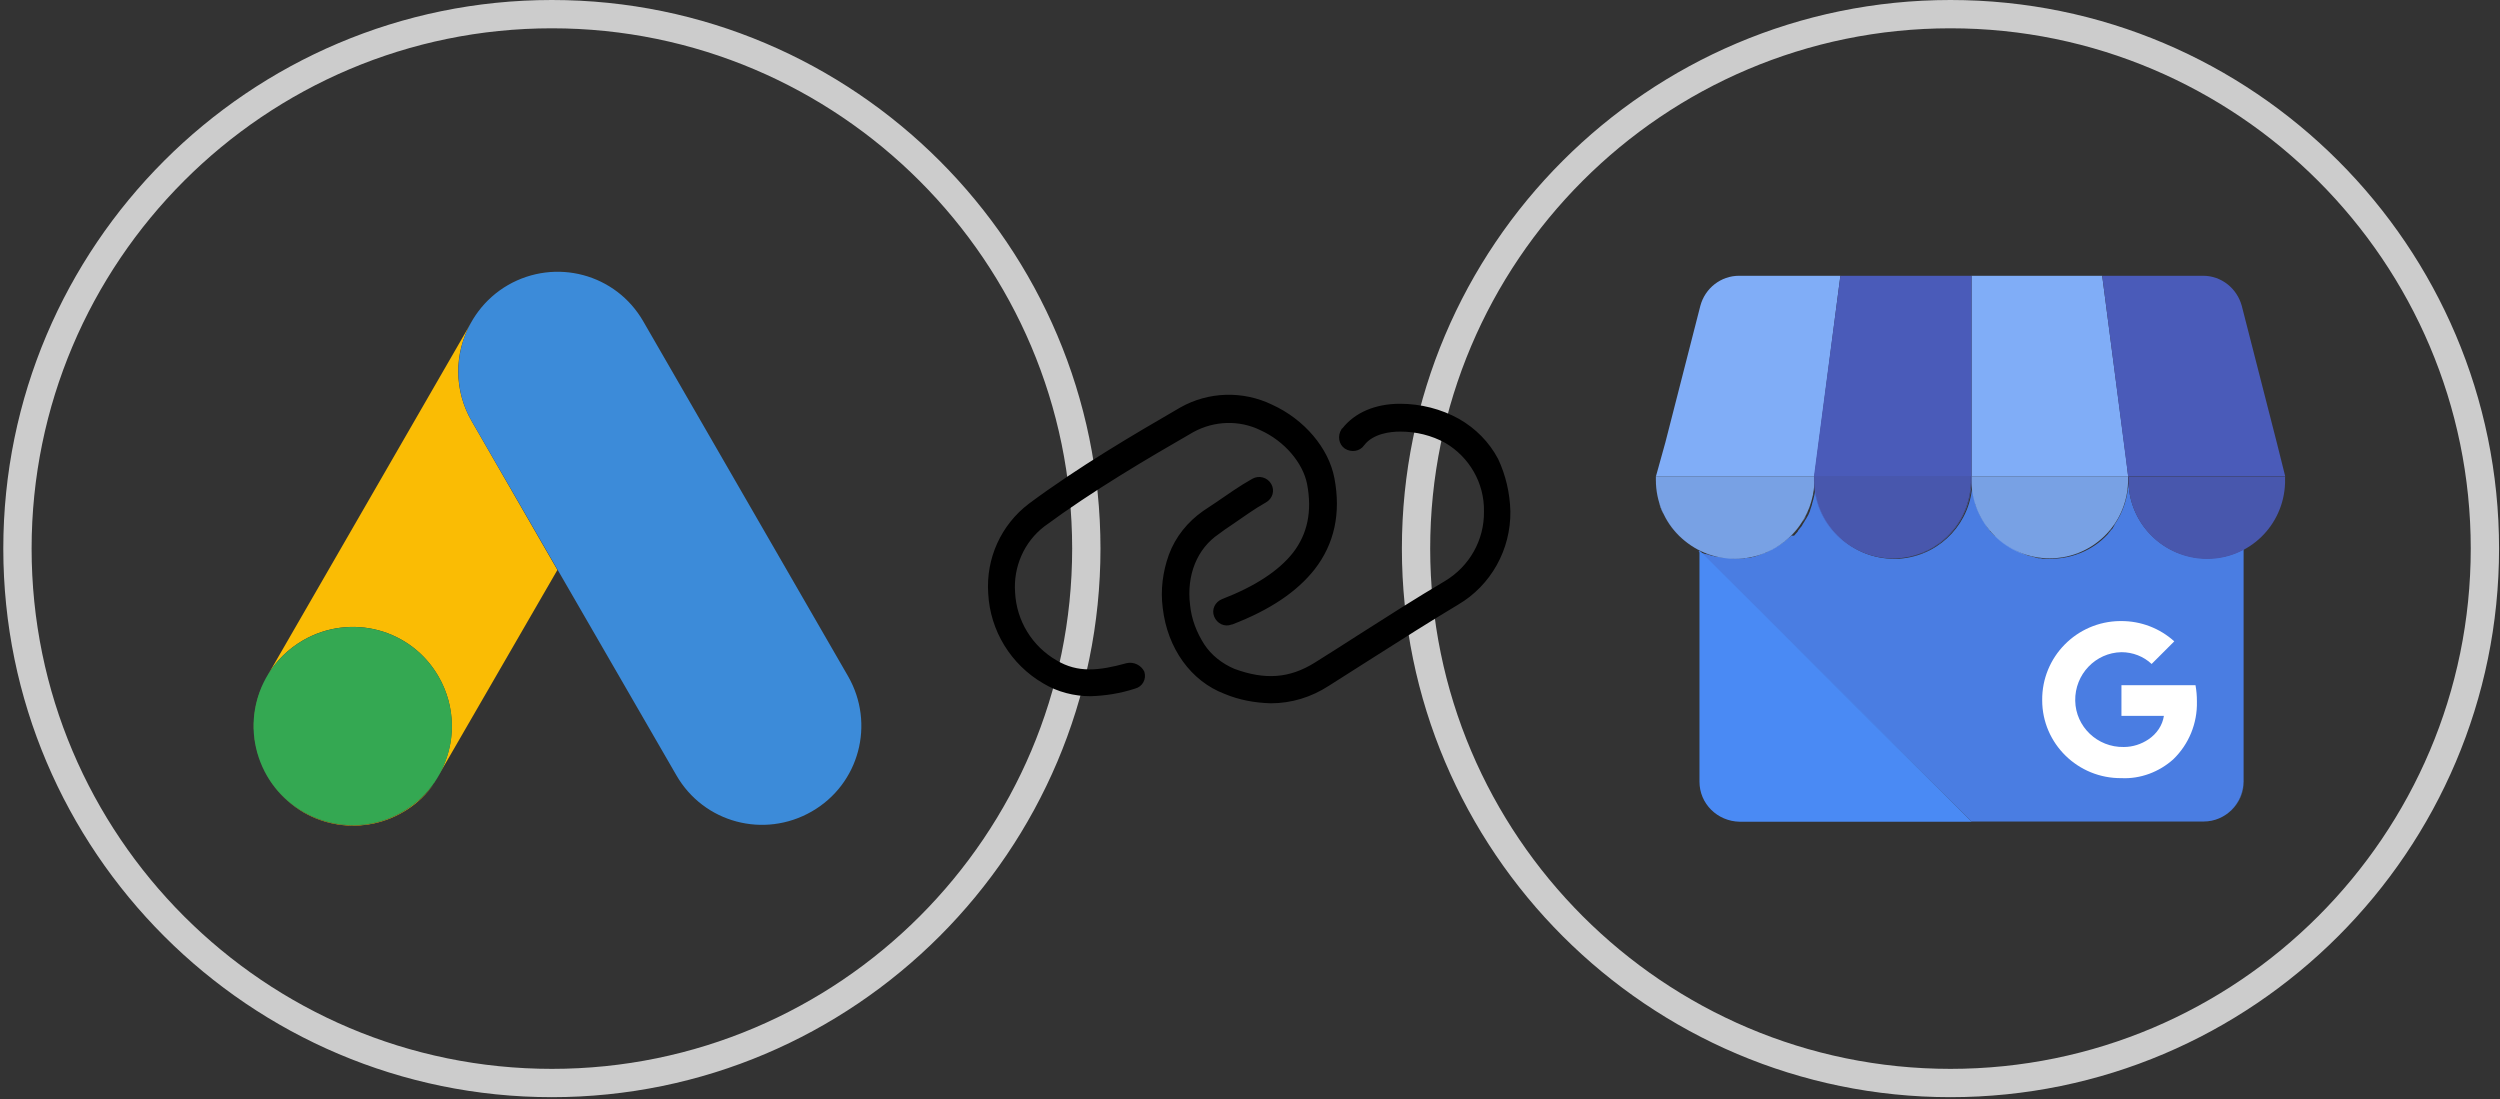
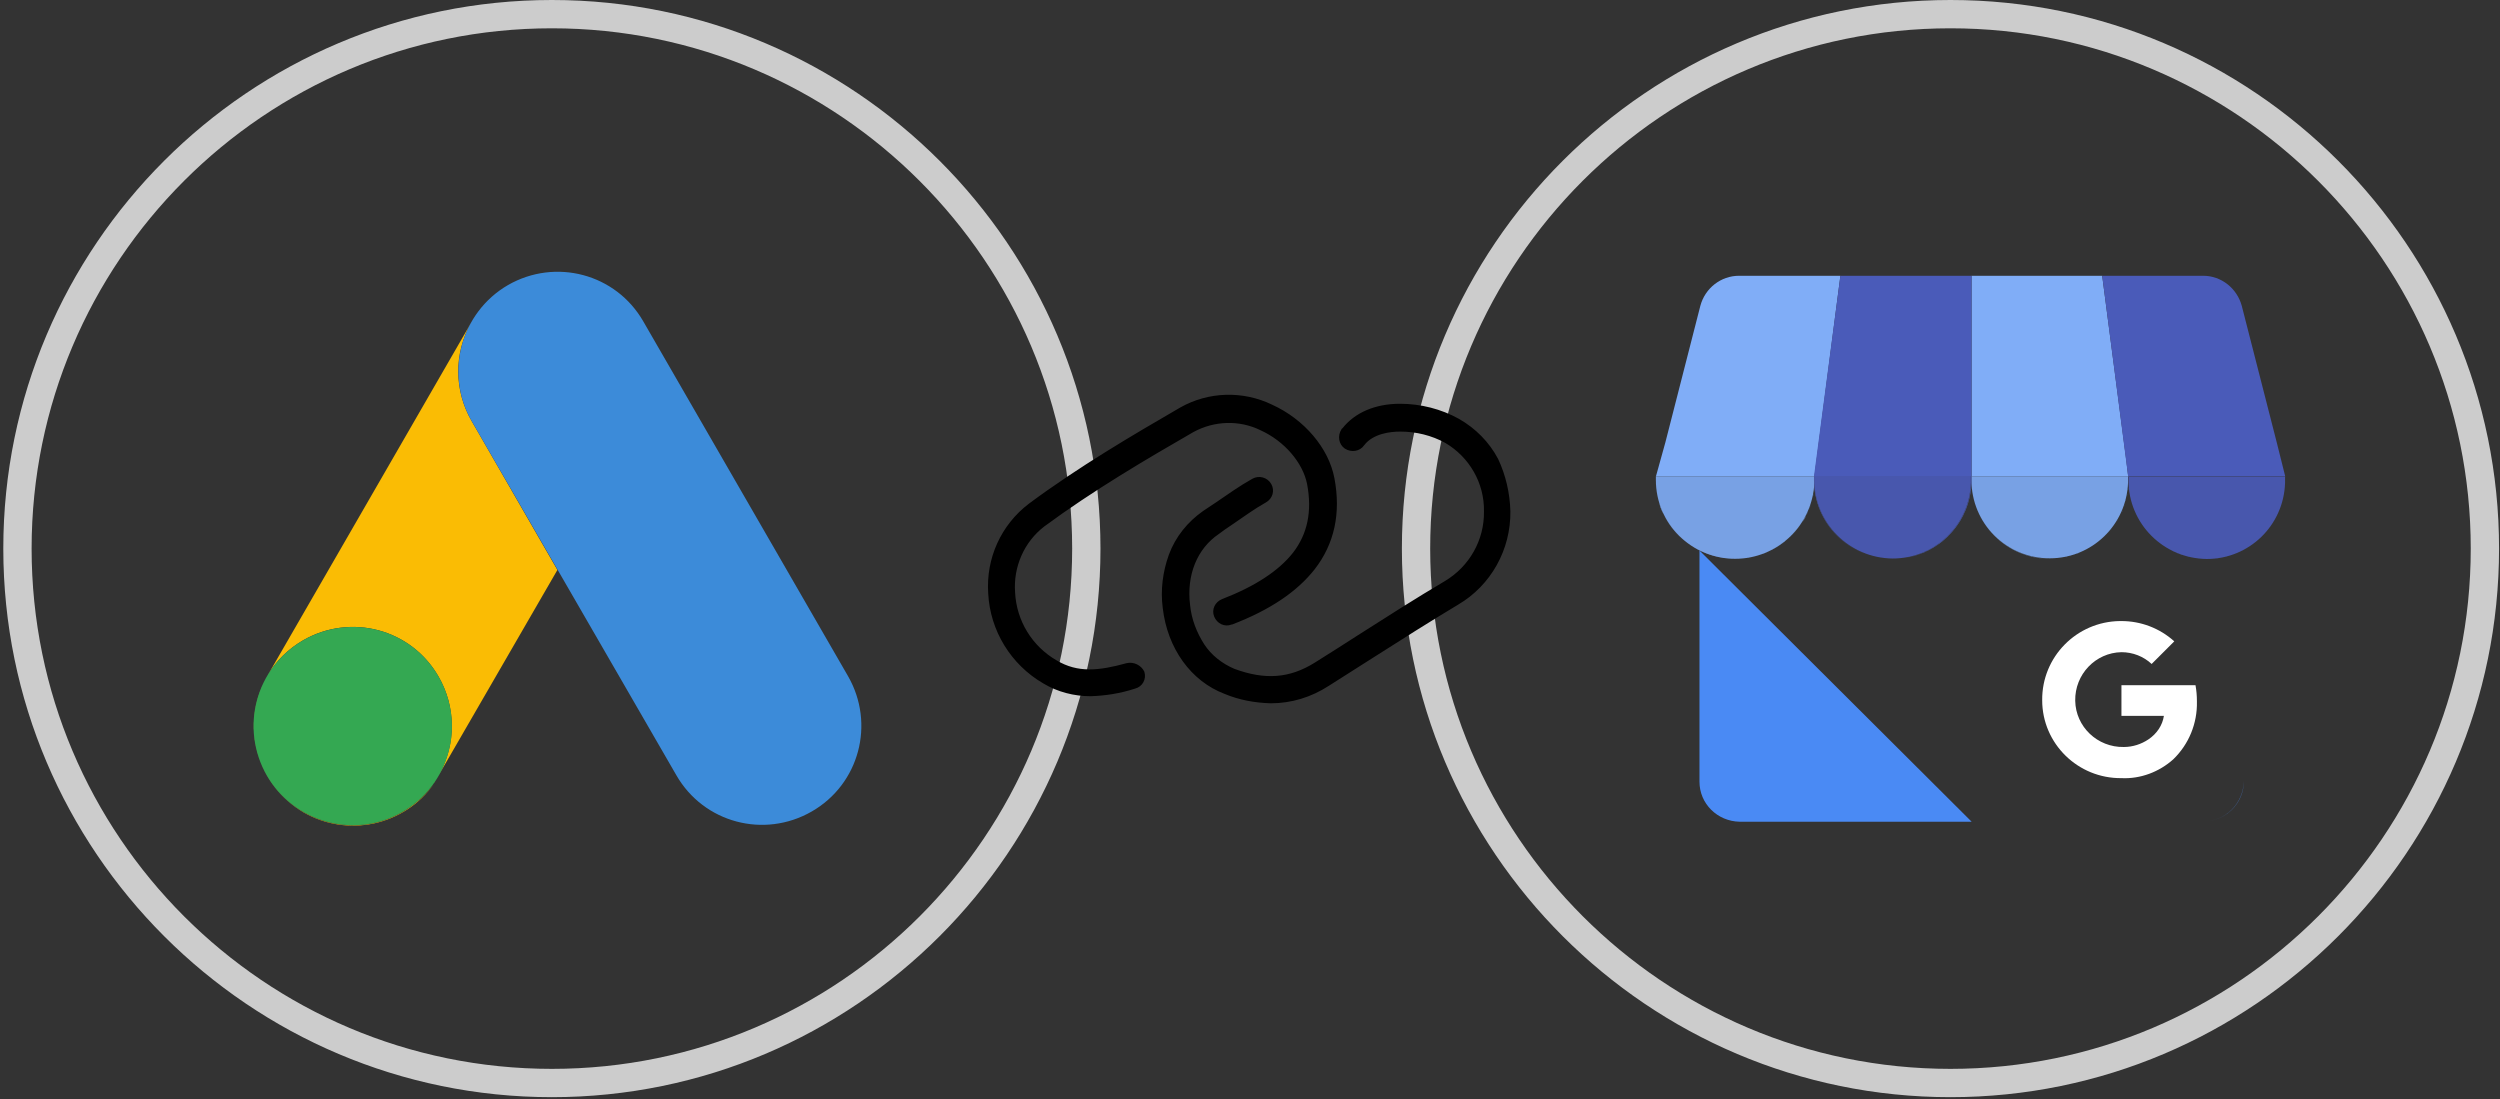
<svg xmlns="http://www.w3.org/2000/svg" version="1.1" id="Layer_1" x="0px" y="0px" viewBox="0 0 530 233" style="enable-background:new 0 0 530 233;" xml:space="preserve">
  <rect x="0" y="0" width="530" height="233" fill="#333333" stroke="none" />
  <style type="text/css">
	.st0{fill:#FABC04;}
	.st1{fill:#3C8BD9;}
	.st2{fill:#34A852;}
	.st3{fill-rule:evenodd;clip-rule:evenodd;fill:#4A7DE2;}
	.st4{fill:#FFFFFF;}
	.st5{fill-rule:evenodd;clip-rule:evenodd;fill:#4A8AF4;}
	.st6{fill:#80ADF7;}
	.st7{fill-rule:evenodd;clip-rule:evenodd;fill:#78A1E4;}
	.st8{fill:#4A5BB9;}
	.st9{fill-rule:evenodd;clip-rule:evenodd;fill:#4857AD;}
	.st10{fill:none;}
	.st11{fill:#CCCCCC;}
</style>
  <g id="Group_2491" transform="translate(-464 -5733)">
    <g id="Group_2488" transform="translate(509.481 5783.041)">
      <g id="Group_2480" transform="translate(7.687 18.49)">
        <g id="Path_13187">
          <path class="st0" d="M3.6,74.6c1.8-3.1,4.4-5.6,7.5-7.4l0,0c10.1-5.8,22.9-2.4,28.7,7.7l0,0c3.7,6.4,3.8,14.3,0.1,20.8      l25.1-43.4L46.8,20.7c-3.7-6.4-3.8-14.3-0.1-20.8L3.6,74.6z" />
        </g>
        <g id="Path_13188">
          <path class="st0" d="M32.2,103.6L32.2,103.6c-10.1,5.8-22.9,2.4-28.7-7.7c0,0,0,0,0,0l0,0c-3.6-6.2-3.8-13.8-0.5-20.1      c-5.1,10-1.5,22.2,8.2,27.9l0,0c9.4,5.4,21.3,2.8,27.6-6C37,100.1,34.7,102.1,32.2,103.6z" />
        </g>
        <g id="Path_13189">
          <path class="st0" d="M38.8,97.4c0-0.1,0.1-0.1,0.1-0.2C38.9,97.3,38.9,97.4,38.8,97.4z" />
        </g>
      </g>
      <g id="Rectangle_5338">
        <path class="st1" d="M62.2,10.4L62.2,10.4c10.1-5.8,22.9-2.4,28.7,7.7l43.4,75.2c5.8,10.1,2.4,22.9-7.7,28.7l0,0     c-10.1,5.8-22.9,2.4-28.7-7.7L54.5,39.2C48.7,29.1,52.2,16.2,62.2,10.4z" />
      </g>
      <g id="Rectangle_5339">
        <path class="st2" d="M11.1,114.4L11.1,114.4c-5.8-10.1-2.4-22.9,7.7-28.7l0,0c10.1-5.8,22.9-2.4,28.7,7.7l0,0     c5.8,10.1,2.4,22.9-7.7,28.7l0,0C29.8,127.9,16.9,124.4,11.1,114.4z" />
      </g>
    </g>
    <g id="Group_2487" transform="translate(814.945 5791.564)">
      <g id="Path_13190">
-         <path class="st3" d="M116.9,59.8c-8.9,0-16.2-7-16.6-15.9c0,0,0,0,0,0c-0.2,3.2-1.2,6.2-3,8.8c0,0,0,0,0,0.1     c-0.1,0.2-0.2,0.3-0.3,0.5c0,0.1-0.1,0.1-0.1,0.2c-0.1,0.1-0.2,0.2-0.3,0.3c-0.1,0.1-0.2,0.2-0.2,0.3c-0.1,0.1-0.1,0.1-0.2,0.2     c-0.1,0.1-0.2,0.3-0.3,0.4c0,0-0.1,0.1-0.1,0.1c-3.1,3.3-7.5,5.1-12,5.1h0h-0.1c-0.2,0-0.5,0-0.7,0c-0.1,0-0.3,0-0.4,0     c-0.1,0-0.3,0-0.4,0c-0.1,0-0.3,0-0.5-0.1c-0.1,0-0.2,0-0.4,0c-0.2,0-0.3-0.1-0.5-0.1c-0.1,0-0.2,0-0.3-0.1     c-0.2,0-0.3-0.1-0.5-0.1c-0.1,0-0.2,0-0.3-0.1c-0.2,0-0.3-0.1-0.5-0.1c-0.1,0-0.2,0-0.3-0.1c-0.2-0.1-0.3-0.1-0.5-0.2     c-0.1,0-0.2-0.1-0.2-0.1c-0.2-0.1-0.4-0.1-0.5-0.2c-0.1,0-0.1-0.1-0.2-0.1c-0.2-0.1-0.4-0.2-0.5-0.2c-0.1,0-0.1-0.1-0.2-0.1     c-0.2-0.1-0.4-0.2-0.5-0.3c-0.1,0-0.1-0.1-0.2-0.1c-0.2-0.1-0.4-0.2-0.5-0.3c-0.1,0-0.1-0.1-0.2-0.1c-0.2-0.1-0.3-0.2-0.5-0.3     c0,0-0.1-0.1-0.1-0.1c-0.2-0.1-0.3-0.2-0.5-0.4l-0.1-0.1c-0.2-0.1-0.3-0.3-0.5-0.4l-0.1-0.1c-0.2-0.1-0.3-0.3-0.5-0.4l-0.1-0.1     c-0.2-0.1-0.3-0.3-0.5-0.5L72,55.1c-0.2-0.2-0.3-0.3-0.5-0.5l-0.1-0.1c-0.2-0.2-0.3-0.3-0.5-0.5L71,54c-0.2-0.2-0.3-0.4-0.4-0.5     l-0.1-0.1c-0.1-0.2-0.3-0.4-0.4-0.6l0-0.1c-0.1-0.2-0.3-0.4-0.4-0.6l0,0c-0.1-0.2-0.3-0.4-0.4-0.6l0,0c-0.1-0.2-0.2-0.4-0.4-0.7     l0,0c-0.1-0.2-0.2-0.5-0.3-0.7l0,0c-0.1-0.2-0.2-0.5-0.3-0.7l0,0c-0.1-0.2-0.2-0.5-0.3-0.7v0c-0.1-0.2-0.2-0.5-0.2-0.8v0     c-0.4-1.3-0.6-2.7-0.6-4c-0.3,8.2-6.5,14.9-14.6,15.9h0c-0.3,0-0.6,0.1-0.9,0.1l-0.1,0c-0.3,0-0.6,0-1,0h0     c-8.7,0-16-6.7-16.6-15.5c0,0,0,0,0,0c-0.1,1.3-0.4,2.6-0.8,3.9l0,0.1c-0.1,0.4-0.3,0.8-0.4,1.2c0,0,0,0,0,0.1     c-0.2,0.4-0.3,0.8-0.5,1.1l0,0c-0.2,0.4-0.4,0.7-0.6,1c0,0.1-0.1,0.1-0.1,0.2c-0.2,0.3-0.4,0.6-0.6,1c0,0-0.1,0.1-0.1,0.1     c-0.2,0.3-0.5,0.6-0.7,0.9c0,0,0,0,0,0.1l0,0c-0.3,0.3-0.5,0.6-0.8,0.9L28.8,55l0,0c-0.2,0.2-0.4,0.4-0.6,0.5l0,0     c-0.2,0.2-0.4,0.3-0.6,0.5l0,0c-0.2,0.2-0.4,0.3-0.6,0.5l0,0c-0.2,0.1-0.4,0.3-0.6,0.4l0,0c-0.2,0.1-0.4,0.3-0.6,0.4l-0.1,0     c-0.2,0.1-0.4,0.2-0.6,0.4l-0.1,0c-0.2,0.1-0.4,0.2-0.6,0.3l-0.1,0.1c-0.2,0.1-0.4,0.2-0.6,0.3l-0.1,0.1     c-0.2,0.1-0.4,0.2-0.6,0.2c-0.1,0-0.1,0-0.2,0.1c-0.2,0.1-0.4,0.1-0.6,0.2c-0.1,0-0.1,0-0.2,0.1c-0.2,0.1-0.4,0.1-0.6,0.2     c-0.1,0-0.1,0-0.2,0.1c-0.2,0-0.4,0.1-0.6,0.1c-0.1,0-0.2,0-0.2,0.1c-0.2,0-0.4,0.1-0.6,0.1c-0.1,0-0.2,0-0.3,0     c-0.2,0-0.4,0-0.6,0.1c-0.1,0-0.2,0-0.3,0c-0.2,0-0.4,0-0.6,0c-0.1,0-0.2,0-0.2,0c-0.3,0-0.6,0-0.9,0c-0.4,0-0.8,0-1.3-0.1     l-0.1,0c0,0-0.1,0-0.1,0c-0.3,0-0.5,0-0.8-0.1l-0.1,0c-0.1,0-0.1,0-0.2,0c-0.1,0-0.1,0-0.2,0c-0.2,0-0.5-0.1-0.7-0.1     c0,0-0.1,0-0.1,0c-0.1,0-0.1,0-0.2,0c-0.3-0.1-0.6-0.1-0.8-0.2l-0.1,0l-0.1,0c-0.4-0.1-0.8-0.3-1.3-0.4l-0.1,0l-0.1,0     c-0.3-0.1-0.5-0.2-0.8-0.3l-0.2-0.1c0,0-0.1,0-0.1-0.1c-0.1-0.1-0.2-0.1-0.4-0.2v0L67,115.6h49.2c4.7,0,8.4-3.8,8.5-8.5V57.9     c0,0,0.1,0,0.1-0.1C122.4,59.2,119.7,59.8,116.9,59.8z" />
-       </g>
+         </g>
      <g id="Path_13191">
        <path class="st4" d="M114.8,90.1v0.1c0.1,4.6-1.7,9-5,12.2c-3,2.7-7,4.2-11,4C89.6,106.5,82,99.1,82,89.9     c-0.1-9.2,7.3-16.7,16.5-16.8c0.1,0,0.2,0,0.3,0c4.1,0,8.1,1.5,11.2,4.3l-4.8,4.8c-1.7-1.6-4-2.5-6.4-2.5     c-5.5,0.1-9.9,4.7-9.8,10.3c0.1,5.5,4.7,9.9,10.3,9.8c1.9,0,3.7-0.6,5.2-1.6c1.8-1.2,3-3,3.3-5h-9v-6.5h15.7     C114.7,87.8,114.8,88.9,114.8,90.1z" />
      </g>
      <g id="Group_2482" transform="translate(9.243 42.541)">
        <g id="Path_13192">
          <path class="st5" d="M104.4,17c0.1,0,0.2,0,0.3,0.1C104.6,17,104.5,17,104.4,17z" />
        </g>
        <g id="Path_13193">
          <path class="st5" d="M106,17.2c0.1,0,0.3,0,0.4,0C106.3,17.2,106.1,17.2,106,17.2z" />
        </g>
        <g id="Path_13194">
          <path class="st5" d="M105.2,17.1c0.1,0,0.3,0,0.5,0.1C105.5,17.2,105.3,17.1,105.2,17.1z" />
        </g>
        <g id="Path_13195">
          <path class="st5" d="M102.1,16.3c0.1,0,0.2,0,0.2,0.1C102.2,16.4,102.1,16.4,102.1,16.3z" />
        </g>
        <g id="Path_13196">
          <path class="st5" d="M103.6,16.8c0.1,0,0.2,0,0.3,0.1C103.8,16.9,103.7,16.8,103.6,16.8z" />
        </g>
        <g id="Path_13197">
          <path class="st5" d="M101.3,16.1c0.1,0,0.2,0.1,0.3,0.1C101.5,16.1,101.4,16.1,101.3,16.1z" />
        </g>
        <g id="Path_13198">
          <path class="st5" d="M102.8,16.6c0.1,0,0.2,0,0.2,0.1C103,16.6,102.9,16.6,102.8,16.6z" />
        </g>
        <g id="Path_13199">
          <path class="st5" d="M106.8,17.3c0.3,0,0.6,0,0.8,0C107.4,17.3,107.1,17.3,106.8,17.3z" />
        </g>
        <g id="Path_13200">
          <path class="st5" d="M86.4,12.2L86.4,12.2L86.4,12.2L86.4,12.2z" />
        </g>
        <g id="Path_13201">
          <path class="st5" d="M87.2,11.3L87.2,11.3l0.2-0.2C87.3,11.1,87.3,11.2,87.2,11.3z" />
        </g>
        <g id="Path_13202">
          <path class="st5" d="M87,11.6c-0.1,0.1-0.1,0.1-0.2,0.2l0,0C86.9,11.7,86.9,11.6,87,11.6L87,11.6z" />
        </g>
        <g id="Path_13203">
          <path class="st5" d="M96.1,12.7L96.1,12.7L96.1,12.7z" />
        </g>
        <g id="Path_13204">
          <path class="st5" d="M87.7,10.7c0.1-0.1,0.2-0.2,0.3-0.4l0,0C87.9,10.5,87.8,10.6,87.7,10.7z" />
        </g>
        <g id="Path_13205">
          <path class="st5" d="M88,10.3L88,10.3L88,10.3z" />
        </g>
        <g id="Path_13206">
          <path class="st5" d="M95.6,12.1L95.6,12.1L95.6,12.1z" />
        </g>
        <g id="Path_13207">
          <path class="st5" d="M72.7,17.2L72.7,17.2L72.7,17.2L72.7,17.2z" />
        </g>
        <g id="Path_13208">
          <path class="st5" d="M89.2,8.2C89.2,8.3,89.2,8.3,89.2,8.2C89.2,8.3,89.2,8.3,89.2,8.2z" />
        </g>
        <g id="Path_13209">
          <path class="st5" d="M91,1.5C91,1.5,91,1.4,91,1.5C91,1.4,91,1.4,91,1.5c0,0.1,0,0.2,0,0.3C91,1.7,91,1.6,91,1.5z" />
        </g>
        <g id="Path_13210">
          <path class="st5" d="M88.7,9.2c0,0.1-0.1,0.1-0.1,0.2C88.6,9.3,88.6,9.3,88.7,9.2z" />
        </g>
        <g id="Path_13211">
          <path class="st5" d="M89.8,7.1c0,0.1-0.1,0.2-0.1,0.3C89.7,7.3,89.7,7.2,89.8,7.1z" />
        </g>
        <g id="Path_13212">
          <path class="st5" d="M90.2,6c0,0.1-0.1,0.2-0.1,0.2C90.1,6.2,90.1,6.1,90.2,6z" />
        </g>
        <g id="Path_13213">
          <path class="st5" d="M90.5,4.8c0,0.1-0.1,0.3-0.1,0.4C90.5,5.1,90.5,5,90.5,4.8z" />
        </g>
        <g id="Path_13214">
          <path class="st5" d="M99.2,15L99.2,15L99.2,15z" />
        </g>
        <g id="Path_13215">
-           <path class="st5" d="M98.6,14.6L98.6,14.6L98.6,14.6z" />
+           <path class="st5" d="M98.6,14.6L98.6,14.6z" />
        </g>
        <g id="Path_13216">
          <path class="st5" d="M99.9,15.4c0.1,0,0.1,0.1,0.2,0.1C100,15.5,100,15.4,99.9,15.4z" />
        </g>
        <g id="Path_13217">
          <path class="st5" d="M97.3,13.7L97.3,13.7L97.3,13.7z" />
        </g>
        <g id="Path_13218">
          <path class="st5" d="M100.6,15.7c0.1,0,0.1,0.1,0.2,0.1C100.7,15.8,100.7,15.8,100.6,15.7z" />
        </g>
        <g id="Path_13219">
          <path class="st5" d="M96.7,13.2L96.7,13.2L96.7,13.2z" />
        </g>
        <g id="Path_13220">
          <path class="st5" d="M97.9,14.2L97.9,14.2L97.9,14.2z" />
        </g>
        <g id="Path_13221">
          <path class="st5" d="M58.6,6L58.6,6L58.6,6L58.6,6z" />
        </g>
        <g id="Path_13222">
          <path class="st5" d="M58.4,5.3L58.4,5.3z" />
        </g>
        <g id="Path_13223">
          <path class="st5" d="M58.9,6.8L58.9,6.8L58.9,6.8L58.9,6.8z" />
        </g>
        <g id="Path_13224">
-           <path class="st5" d="M59.9,8.9L59.9,8.9L59.9,8.9L59.9,8.9z" />
-         </g>
+           </g>
        <g id="Path_13225">
          <path class="st5" d="M59.6,8.2L59.6,8.2L59.6,8.2L59.6,8.2z" />
        </g>
        <g id="Path_13226">
          <path class="st5" d="M108.7,17.3c0.1,0,0.2,0,0.3,0C108.9,17.3,108.8,17.3,108.7,17.3z" />
        </g>
        <g id="Path_13227">
          <path class="st5" d="M72.1,17.1l0.2,0l0,0L72.1,17.1z" />
        </g>
        <g id="Path_13228">
          <path class="st5" d="M60.8,10.3L60.8,10.3L60.8,10.3L60.8,10.3z" />
        </g>
        <g id="Path_13229">
          <path class="st5" d="M113.7,16.1c0.1,0,0.1,0,0.2-0.1C113.8,16.1,113.8,16.1,113.7,16.1z" />
        </g>
        <g id="Path_13230">
          <path class="st5" d="M114.7,15.7c0.1,0,0.1-0.1,0.2-0.1C114.8,15.7,114.7,15.7,114.7,15.7z" />
        </g>
        <g id="Path_13231">
          <path class="st5" d="M112.8,16.5c0.1,0,0.1,0,0.2-0.1C112.9,16.4,112.8,16.5,112.8,16.5z" />
        </g>
        <g id="Path_13232">
          <path class="st5" d="M110.8,17c0.1,0,0.2,0,0.2-0.1C110.9,17,110.9,17,110.8,17z" />
        </g>
        <g id="Path_13233">
          <path class="st5" d="M111.8,16.8c0.1,0,0.1,0,0.2-0.1C111.9,16.7,111.8,16.8,111.8,16.8z" />
        </g>
        <g id="Path_13234">
          <path class="st5" d="M109.7,17.2c0.1,0,0.2,0,0.3,0C109.9,17.1,109.8,17.2,109.7,17.2z" />
        </g>
        <g id="Path_13235">
          <path class="st5" d="M68.1,16.1l0.1,0l0,0L68.1,16.1z" />
        </g>
        <g id="Path_13236">
          <path class="st5" d="M67.3,15.7L67.3,15.7L67.3,15.7L67.3,15.7z" />
        </g>
        <g id="Path_13237">
          <path class="st5" d="M66.8,15.4c-0.1,0-0.1-0.1-0.2-0.1l0,0C66.6,15.4,66.7,15.4,66.8,15.4z" />
        </g>
        <g id="Path_13238">
          <path class="st5" d="M71.2,17l0.2,0l0,0L71.2,17z" />
        </g>
        <g id="Path_13239">
          <path class="st5" d="M70.6,16.9c-0.1,0-0.2,0-0.3-0.1l0,0C70.4,16.8,70.5,16.8,70.6,16.9L70.6,16.9z" />
        </g>
        <g id="Path_13240">
          <path class="st5" d="M65.3,14.6L65.3,14.6L65.3,14.6L65.3,14.6z" />
        </g>
        <g id="Path_13241">
          <path class="st5" d="M63.4,13.1L63.4,13.1L63.4,13.1L63.4,13.1z" />
        </g>
        <g id="Path_13242">
          <path class="st5" d="M62.8,12.6L62.8,12.6L62.8,12.6L62.8,12.6z" />
        </g>
        <g id="Path_13243">
          <path class="st5" d="M62.3,12.1L62.3,12.1L62.3,12.1L62.3,12.1z" />
        </g>
        <g id="Path_13244">
          <path class="st5" d="M64.6,14.1L64.6,14.1L64.6,14.1L64.6,14.1z" />
        </g>
        <g id="Path_13245">
          <path class="st5" d="M61.8,11.5L61.8,11.5L61.8,11.5L61.8,11.5z" />
        </g>
        <g id="Path_13246">
          <path class="st5" d="M61.3,10.9L61.3,10.9L61.3,10.9L61.3,10.9L61.3,10.9z" />
        </g>
        <g id="Path_13247">
          <path class="st5" d="M64,13.7L64,13.7L64,13.7L64,13.7z" />
        </g>
        <g id="Path_13248">
          <path class="st5" d="M59.2,7.5L59.2,7.5L59.2,7.5L59.2,7.5z" />
        </g>
        <g id="Path_13249">
          <path class="st5" d="M16.4,14.9c-0.1,0.1-0.2,0.1-0.3,0.2C16.2,15,16.3,15,16.4,14.9L16.4,14.9z" />
        </g>
        <g id="Path_13250">
          <path class="st5" d="M18.3,13.5L18.3,13.5c-0.2,0.2-0.4,0.3-0.6,0.5l0,0C17.9,13.8,18.2,13.7,18.3,13.5z" />
        </g>
        <g id="Path_13251">
          <path class="st5" d="M11.8,16.8c0,0-0.1,0-0.1,0C11.7,16.8,11.8,16.8,11.8,16.8z" />
        </g>
        <g id="Path_13252">
          <path class="st5" d="M14.9,15.7L14.9,15.7c-0.2,0.1-0.4,0.2-0.6,0.3l0,0C14.5,15.9,14.7,15.8,14.9,15.7z" />
        </g>
        <g id="Path_13253">
          <path class="st5" d="M15.2,15.6L15,15.6l0,0C15.1,15.6,15.1,15.6,15.2,15.6z" />
        </g>
        <g id="Path_13254">
          <path class="st5" d="M24.3,3c0.1-0.4,0.1-0.8,0.1-1.2C24.4,2.3,24.4,2.7,24.3,3z" />
        </g>
        <g id="Path_13255">
          <path class="st5" d="M19.5,12.4L19.5,12.4c-0.1,0.1-0.2,0.2-0.3,0.3C19.4,12.6,19.4,12.5,19.5,12.4z" />
        </g>
        <g id="Path_13256">
          <path class="st5" d="M19,13c-0.1,0.1-0.2,0.2-0.3,0.2C18.8,13.1,18.9,13.1,19,13z" />
        </g>
        <g id="Path_13257">
          <path class="st5" d="M23.7,5.8C23.8,5.4,23.9,5,24,4.7C23.9,5,23.8,5.4,23.7,5.8z" />
        </g>
        <g id="Path_13258">
          <path class="st5" d="M23.7,5.8L23.7,5.8c-0.1,0.4-0.3,0.8-0.4,1.2l0,0C23.4,6.6,23.5,6.2,23.7,5.8z" />
        </g>
        <g id="Path_13259">
          <path class="st5" d="M19.6,12.4L19.6,12.4L19.6,12.4z" />
        </g>
        <g id="Path_13260">
          <path class="st5" d="M24.1,4.3c0.1-0.3,0.1-0.5,0.2-0.8C24.2,3.7,24.1,4,24.1,4.3z" />
        </g>
        <g id="Path_13261">
          <path class="st5" d="M22.4,8.6c-0.1,0.2-0.2,0.4-0.4,0.6l0,0C22.2,9.1,22.3,8.8,22.4,8.6z" />
        </g>
        <g id="Path_13262">
          <path class="st5" d="M23.2,7.1L23.2,7.1c-0.2,0.4-0.3,0.8-0.5,1.1l0,0C22.8,7.9,23,7.5,23.2,7.1z" />
        </g>
        <g id="Path_13263">
          <path class="st5" d="M13.9,16.1c-0.1,0-0.2,0.1-0.3,0.1l0,0C13.7,16.2,13.8,16.2,13.9,16.1z" />
        </g>
        <g id="Path_13264">
          <path class="st5" d="M1.7,16.2L1.7,16.2L1.7,16.2z" />
        </g>
        <g id="Path_13265">
          <path class="st5" d="M4.1,16.9c-0.1,0-0.1,0-0.2,0l0,0C4,16.9,4,16.9,4.1,16.9z" />
        </g>
        <g id="Path_13266">
          <path class="st5" d="M2.9,16.6L2.9,16.6L2.9,16.6L2.9,16.6z" />
        </g>
        <g id="Path_13267">
          <path class="st5" d="M0.1,15.5L0.1,15.5c0.1,0.1,0.2,0.1,0.3,0.1C0.3,15.6,0.2,15.6,0.1,15.5z" />
        </g>
        <g id="Path_13268">
          <path class="st5" d="M107,73c4.7,0,8.4-3.8,8.5-8.5C115.5,69.2,111.7,73,107,73z" />
        </g>
        <g id="Path_13269">
          <path class="st5" d="M0.1,64.6c0,4.7,3.8,8.4,8.5,8.5h49.2L0.1,15.6V64.6z" />
        </g>
        <g id="Path_13270">
          <path class="st5" d="M6.2,17.2L6.2,17.2c0,0,0,0-0.1,0L6.2,17.2z" />
        </g>
        <g id="Path_13271">
          <path class="st5" d="M9.4,17.2c-0.1,0-0.2,0-0.3,0C9.2,17.2,9.3,17.2,9.4,17.2L9.4,17.2z" />
        </g>
        <g id="Path_13272">
          <path class="st5" d="M3.1,16.7L3.1,16.7L3.1,16.7L3.1,16.7z" />
        </g>
        <g id="Path_13273">
          <path class="st5" d="M10.2,17.1L10.2,17.1c-0.2,0-0.4,0-0.6,0.1l0,0C9.8,17.2,10,17.1,10.2,17.1z" />
        </g>
        <g id="Path_13274">
          <path class="st5" d="M6.4,17.3l-0.1,0L6.4,17.3z" />
        </g>
        <g id="Path_13275">
          <path class="st5" d="M5.2,17.1c-0.3,0-0.5-0.1-0.7-0.1c0.2,0,0.4,0.1,0.6,0.1C5,17.1,5.1,17.1,5.2,17.1z" />
        </g>
        <g id="Path_13276">
          <path class="st5" d="M10.7,17c-0.1,0-0.2,0-0.3,0l0,0C10.5,17.1,10.6,17,10.7,17z" />
        </g>
        <g id="Path_13277">
-           <path class="st5" d="M76.9,17.1c0.1,0,0.2,0,0.3-0.1C77.2,17.1,77.1,17.1,76.9,17.1z" />
-         </g>
+           </g>
        <g id="Path_13278">
          <path class="st5" d="M81.7,15.6l0.2-0.1L81.7,15.6z" />
        </g>
        <g id="Path_13279">
          <path class="st5" d="M82.4,15.3l0.2-0.1L82.4,15.3z" />
        </g>
        <g id="Path_13280">
          <path class="st5" d="M80.9,16l0.2-0.1L80.9,16z" />
        </g>
        <g id="Path_13281">
          <path class="st5" d="M77.8,17c0.1,0,0.2,0,0.3-0.1C78,16.9,77.9,16.9,77.8,17z" />
        </g>
        <g id="Path_13282">
          <path class="st5" d="M42.1,17.3L42.1,17.3c-0.3,0-0.7,0-1,0h0C41.4,17.3,41.8,17.3,42.1,17.3z" />
        </g>
        <g id="Path_13283">
          <path class="st5" d="M78.6,16.8c0.1,0,0.2-0.1,0.3-0.1C78.8,16.7,78.7,16.7,78.6,16.8z" />
        </g>
        <g id="Path_13284">
          <path class="st5" d="M79.4,16.5c0.1,0,0.2-0.1,0.3-0.1C79.6,16.5,79.5,16.5,79.4,16.5z" />
        </g>
        <g id="Path_13285">
          <path class="st5" d="M80.2,16.3c0.1,0,0.2-0.1,0.3-0.1C80.3,16.2,80.2,16.2,80.2,16.3z" />
        </g>
        <g id="Path_13286">
          <path class="st5" d="M85.8,12.8L85.8,12.8L85.8,12.8z" />
        </g>
        <g id="Path_13287">
          <path class="st5" d="M74.4,17.3L74.4,17.3z" />
        </g>
        <g id="Path_13288">
          <path class="st5" d="M83.8,14.4l0.2-0.1L83.8,14.4z" />
        </g>
        <g id="Path_13289">
          <path class="st5" d="M91,2.4c0,0.1,0,0.3-0.1,0.4C90.9,2.7,90.9,2.6,91,2.4z" />
        </g>
        <g id="Path_13290">
          <path class="st5" d="M85.1,13.4L85.1,13.4L85.1,13.4z" />
        </g>
        <g id="Path_13291">
          <path class="st5" d="M84.5,13.9l0.1-0.1L84.5,13.9z" />
        </g>
        <g id="Path_13292">
          <path class="st5" d="M83.1,14.8l0.2-0.1L83.1,14.8z" />
        </g>
        <g id="Path_13293">
          <path class="st5" d="M44.4,17c0.2,0,0.3-0.1,0.5-0.1C44.7,16.9,44.6,16.9,44.4,17z" />
        </g>
        <g id="Path_13294">
          <path class="st5" d="M56.2,7.7c0.4-0.8,0.7-1.7,0.9-2.5C56.9,6.1,56.6,6.9,56.2,7.7z" />
        </g>
        <g id="Path_13295">
          <path class="st5" d="M48,15.8c-0.1,0.1-0.2,0.1-0.4,0.2c-0.3,0.1-0.6,0.2-0.9,0.3C47.2,16.1,47.6,16,48,15.8z" />
        </g>
        <g id="Path_13296">
          <path class="st5" d="M46.4,16.4L46.4,16.4c-0.3,0.1-0.7,0.2-1,0.3C45.8,16.6,46.1,16.5,46.4,16.4z" />
        </g>
        <g id="Path_13297">
          <path class="st5" d="M43.1,17.2c-0.2,0-0.3,0-0.5,0C42.8,17.2,43,17.2,43.1,17.2z" />
        </g>
        <g id="Path_13298">
          <path class="st5" d="M43.2,17.2L43.2,17.2z" />
        </g>
        <g id="Path_13299">
-           <path class="st5" d="M57.7,1.2c0,0.2,0,0.4,0,0.6C57.7,1.6,57.7,1.4,57.7,1.2c0-0.2,0-0.4,0-0.6c0-0.3,0-0.5,0-0.8h0      c0,0.1,0,0.2,0,0.2c0,0.2,0,0.4,0,0.6C57.7,0.8,57.7,1,57.7,1.2z" />
-         </g>
+           </g>
        <g id="Path_13300">
          <path class="st5" d="M90.8,3.6c0,0.2-0.1,0.3-0.1,0.5C90.7,4,90.7,3.8,90.8,3.6z" />
        </g>
        <g id="Path_13301">
          <path class="st5" d="M57.2,4.9c0.1-0.4,0.2-0.9,0.3-1.3C57.4,4,57.3,4.4,57.2,4.9z" />
        </g>
        <g id="Path_13302">
          <path class="st5" d="M76.1,17.2c0.1,0,0.2,0,0.3,0C76.3,17.2,76.2,17.2,76.1,17.2z" />
        </g>
        <g id="Path_13303">
          <path class="st5" d="M75.3,17.3c0.1,0,0.2,0,0.3,0C75.4,17.3,75.4,17.3,75.3,17.3z" />
        </g>
        <g id="Path_13304">
          <path class="st5" d="M57.6,3.1c0-0.2,0.1-0.5,0.1-0.7C57.6,2.6,57.6,2.9,57.6,3.1z" />
        </g>
        <g id="Path_13305">
          <path class="st5" d="M56.2,7.7c-1.2,2.5-3,4.7-5.3,6.4l-0.1,0c-0.3,0.2-0.7,0.5-1,0.7c-0.1,0.1-0.3,0.2-0.4,0.2      c-0.2,0.1-0.3,0.2-0.5,0.3c-0.3,0.2-0.6,0.3-0.9,0.4C51.6,14.1,54.5,11.3,56.2,7.7z" />
        </g>
      </g>
      <g id="Group_2486">
        <g id="Group_2483" transform="translate(0.02)">
          <g id="Path_13306">
            <path class="st6" d="M31.9,50.8c-0.2,0.5-0.5,0.9-0.8,1.4C31.4,51.7,31.6,51.2,31.9,50.8z" />
          </g>
          <g id="Path_13307">
            <path class="st6" d="M1.7,50.4c2.8,5.8,8.7,9.4,15.2,9.4C10.4,59.9,4.6,56.2,1.7,50.4z" />
          </g>
          <g id="Path_13308">
            <path class="st6" d="M1.7,50.4c-0.4-0.7-0.7-1.5-0.9-2.3C1.1,48.9,1.4,49.7,1.7,50.4z" />
          </g>
          <g id="Path_13309">
            <path class="st6" d="M67,43.2c0-0.3,0-0.5,0-0.8h33.2L99.8,39L94.7-0.1H67v42.5l0,0C67,42.6,67,42.9,67,43.2       c0,9.2,7.4,16.7,16.6,16.7h0C74.4,59.8,67,52.4,67,43.2z" />
          </g>
          <g id="Path_13310">
            <path class="st6" d="M24,58.3c-0.5,0.2-1,0.4-1.5,0.6C23.1,58.7,23.6,58.5,24,58.3z" />
          </g>
          <g id="Path_13311">
            <path class="st6" d="M9.5,6.3L2.1,35.2l-2,7.2h33.6l5.5-42.5H17.7C13.9-0.1,10.5,2.5,9.5,6.3z" />
          </g>
          <g id="Path_13312">
            <path class="st6" d="M24,58.3c2.9-1.3,5.3-3.5,7-6.1C29.4,54.8,26.9,56.9,24,58.3z" />
          </g>
        </g>
        <g id="Path_13313">
          <path class="st7" d="M33.7,42.4c0,0.1,0,0.2,0,0.2c0,0.2,0,0.4,0,0.6c0,0.2,0,0.4,0,0.6c-0.4,9-7.8,16.1-16.8,16.1      c-9.2,0-16.8-7.4-16.8-16.7c0,0,0,0,0,0c0-0.3,0-0.5,0-0.8H33.7z M100.3,42.4H67c0,0.3,0,0.5,0,0.8c0,9.2,7.4,16.6,16.6,16.6      c9,0,16.3-7.1,16.6-16.1c0-0.2,0-0.4,0-0.6s0-0.4,0-0.6C100.3,42.5,100.3,42.5,100.3,42.4L100.3,42.4z" />
        </g>
        <g id="Group_2484" transform="translate(33.617)">
          <g id="Path_13314">
            <path class="st8" d="M0,42.4c0,0.3,0,0.5,0,0.8c0,9.2,7.5,16.7,16.7,16.7c0,0,0,0,0,0l0,0c-9.2,0-16.6-7.5-16.6-16.7       C0.1,42.9,0.1,42.6,0,42.4h33.3c0,0.1,0,0.2,0,0.2c0,0.2,0,0.4,0,0.6c0,0.2,0,0.4,0,0.6c-0.3,8-6.2,14.6-14,15.9       c7.9-1.2,13.8-7.9,14.1-15.9c0-0.2,0-0.4,0-0.6c0-0.2,0-0.4,0-0.6c0-0.1,0-0.2,0-0.2h0V-0.1H5.6L0,42.4z" />
          </g>
          <g id="Path_13315">
            <path class="st8" d="M99.9,42.4l-1.8-7.2L90.7,6.3c-1-3.7-4.3-6.4-8.2-6.4H61.1l5.5,42.5H99.9z" />
          </g>
        </g>
        <g id="Group_2485" transform="translate(33.689 42.541)">
          <g id="Path_13316">
            <path class="st9" d="M33.2-0.2H0c0,0.3,0,0.5,0,0.8c0,9.2,7.4,16.6,16.6,16.7c9,0,16.3-7.1,16.6-16.1c0-0.2,0-0.4,0-0.6       s0-0.4,0-0.6C33.2,0,33.2-0.1,33.2-0.2z" />
          </g>
          <g id="Path_13317">
            <path class="st9" d="M99.8,0.1c0-0.1,0-0.2,0-0.2H66.6c0,0.3,0,0.5,0,0.8c0,9.2,7.4,16.6,16.6,16.7c9,0,16.3-7.1,16.6-16.1       c0-0.2,0-0.4,0-0.6C99.8,0.5,99.8,0.3,99.8,0.1z" />
          </g>
        </g>
      </g>
    </g>
    <g id="Group_2490">
      <g id="Ellipse_72" transform="translate(464 5733)">
        <g>
          <circle class="st10" cx="117" cy="116.3" r="116.3" />
        </g>
        <g>
          <path class="st11" d="M117,232.6c-64.1,0-116.3-52.2-116.3-116.3S52.8,0,117,0s116.3,52.2,116.3,116.3S181.1,232.6,117,232.6z       M117,6C56.1,6,6.7,55.5,6.7,116.3S56.1,226.6,117,226.6s110.3-49.5,110.3-110.3S177.8,6,117,6z" />
        </g>
      </g>
      <g id="Ellipse_73" transform="translate(761 5733)">
        <g>
-           <circle class="st10" cx="116.5" cy="116.3" r="116.3" />
-         </g>
+           </g>
        <g>
          <path class="st11" d="M116.5,232.6c-64.1,0-116.3-52.2-116.3-116.3S52.3,0,116.5,0s116.3,52.2,116.3,116.3      S180.6,232.6,116.5,232.6z M116.5,6C55.6,6,6.2,55.5,6.2,116.3s49.5,110.3,110.3,110.3s110.3-49.5,110.3-110.3S177.3,6,116.5,6z      " />
        </g>
      </g>
    </g>
    <g id="Path_13319">
      <path d="M784.2,5841.4c0.1,8.1-4.1,15.7-11.1,19.8c-6,3.6-12,7.4-17.8,11.1c-3.2,2-6.4,4.1-9.6,6.1c-3.7,2.4-7.9,3.7-12.3,3.7    c-3.4-0.1-6.7-0.7-9.8-2c-7.1-2.7-12.1-9.6-13.1-18.2c-0.5-3.8,0-7.7,1.3-11.3c1.4-3.8,4-7,7.3-9.3c0.9-0.6,1.8-1.2,2.7-1.8    c2.5-1.7,5-3.5,7.7-5c1.4-0.8,3.2-0.3,4,1.1c0.8,1.4,0.3,3.1-1.1,3.9c-2.5,1.4-4.8,3.1-7.3,4.8c-0.9,0.6-1.8,1.2-2.7,1.9    c-4.6,3.1-6.9,8.7-6.1,15.1c0.3,3,1.4,5.8,3,8.3c1.5,2.3,3.8,4.1,6.4,5.2c6.5,2.4,11.7,2,17-1.3c3.2-2,6.5-4.1,9.6-6.1    c5.8-3.7,11.9-7.6,18-11.2c5.2-3.1,8.4-8.7,8.3-14.8c0.1-6-3.1-11.5-8.2-14.5c-2.9-1.6-6.2-2.4-9.5-2.4h-0.1c-2,0-5.7,0.4-7.6,2.9    c-0.9,1.3-2.7,1.6-4.1,0.7c-1.3-0.9-1.6-2.7-0.7-4.1c0-0.1,0.1-0.1,0.2-0.2c2.6-3.3,6.9-5.2,12.2-5.2c4.4,0,8.7,1.1,12.5,3.2    c3.5,2,6.4,4.9,8.3,8.5C783.2,5833.7,784.1,5837.5,784.2,5841.4z M702.8,5873.6c-5.8,1.6-10.3,2.1-14.8-0.6    c-5.2-3-8.5-8.4-8.8-14.4c-0.4-5.4,1.9-10.7,6.2-14c10.3-7.6,21.7-14.3,31.6-20c4.4-2.4,9.7-2.6,14.2-0.4c5.1,2.3,9,6.9,9.9,11.4    c1.1,5.8,0.1,10.6-3,14.6c-3,3.8-8,7.1-15,9.8c-1.5,0.6-2.3,2.2-1.7,3.7s2.2,2.3,3.7,1.7c0,0,0.1,0,0.1,0    c8.1-3.1,13.8-7,17.5-11.7c4.2-5.4,5.6-11.9,4.2-19.3c-1.2-6.4-6.4-12.5-13.2-15.6c-6.2-3-13.5-2.8-19.5,0.6    c-10,5.8-21.6,12.6-32.1,20.4c-5.9,4.5-9.1,11.6-8.6,19c0.4,7.9,4.8,15.1,11.7,19.1c3,1.8,6.5,2.7,10,2.7c3.2-0.1,6.3-0.6,9.4-1.6    c1.6-0.4,2.5-2,2-3.6C706,5874.1,704.4,5873.2,702.8,5873.6C702.8,5873.6,702.8,5873.6,702.8,5873.6L702.8,5873.6z" />
    </g>
  </g>
</svg>